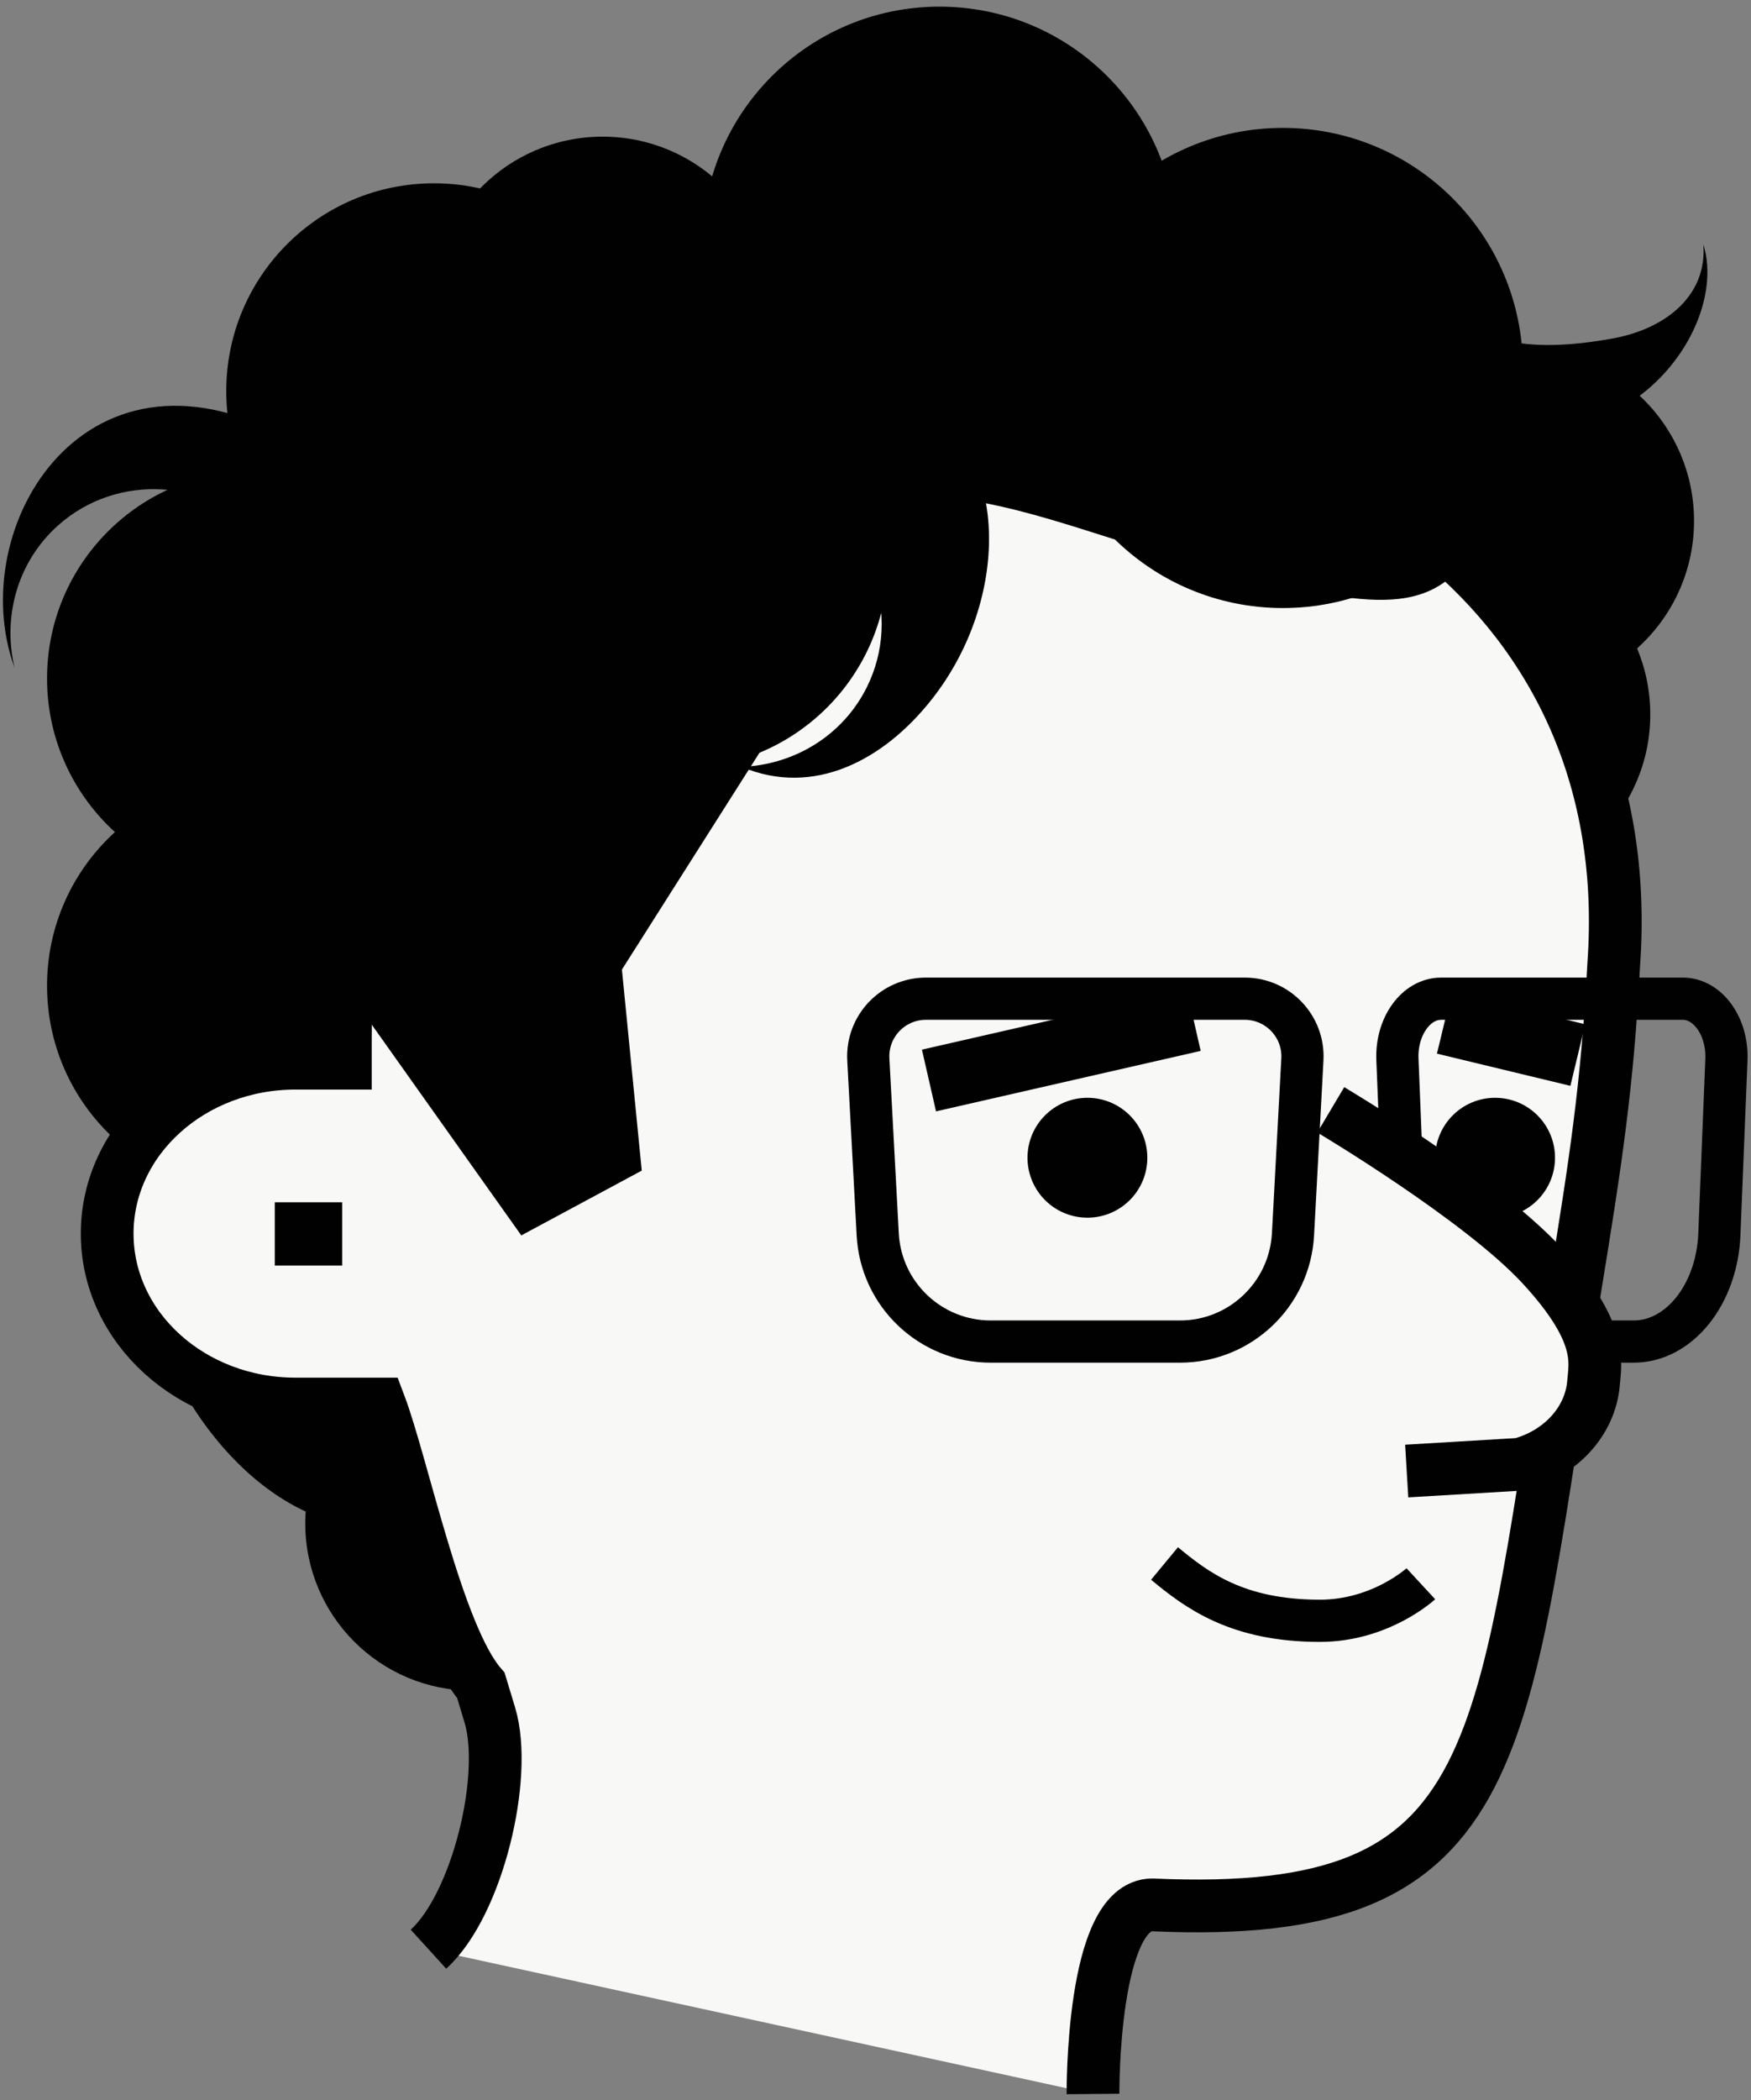
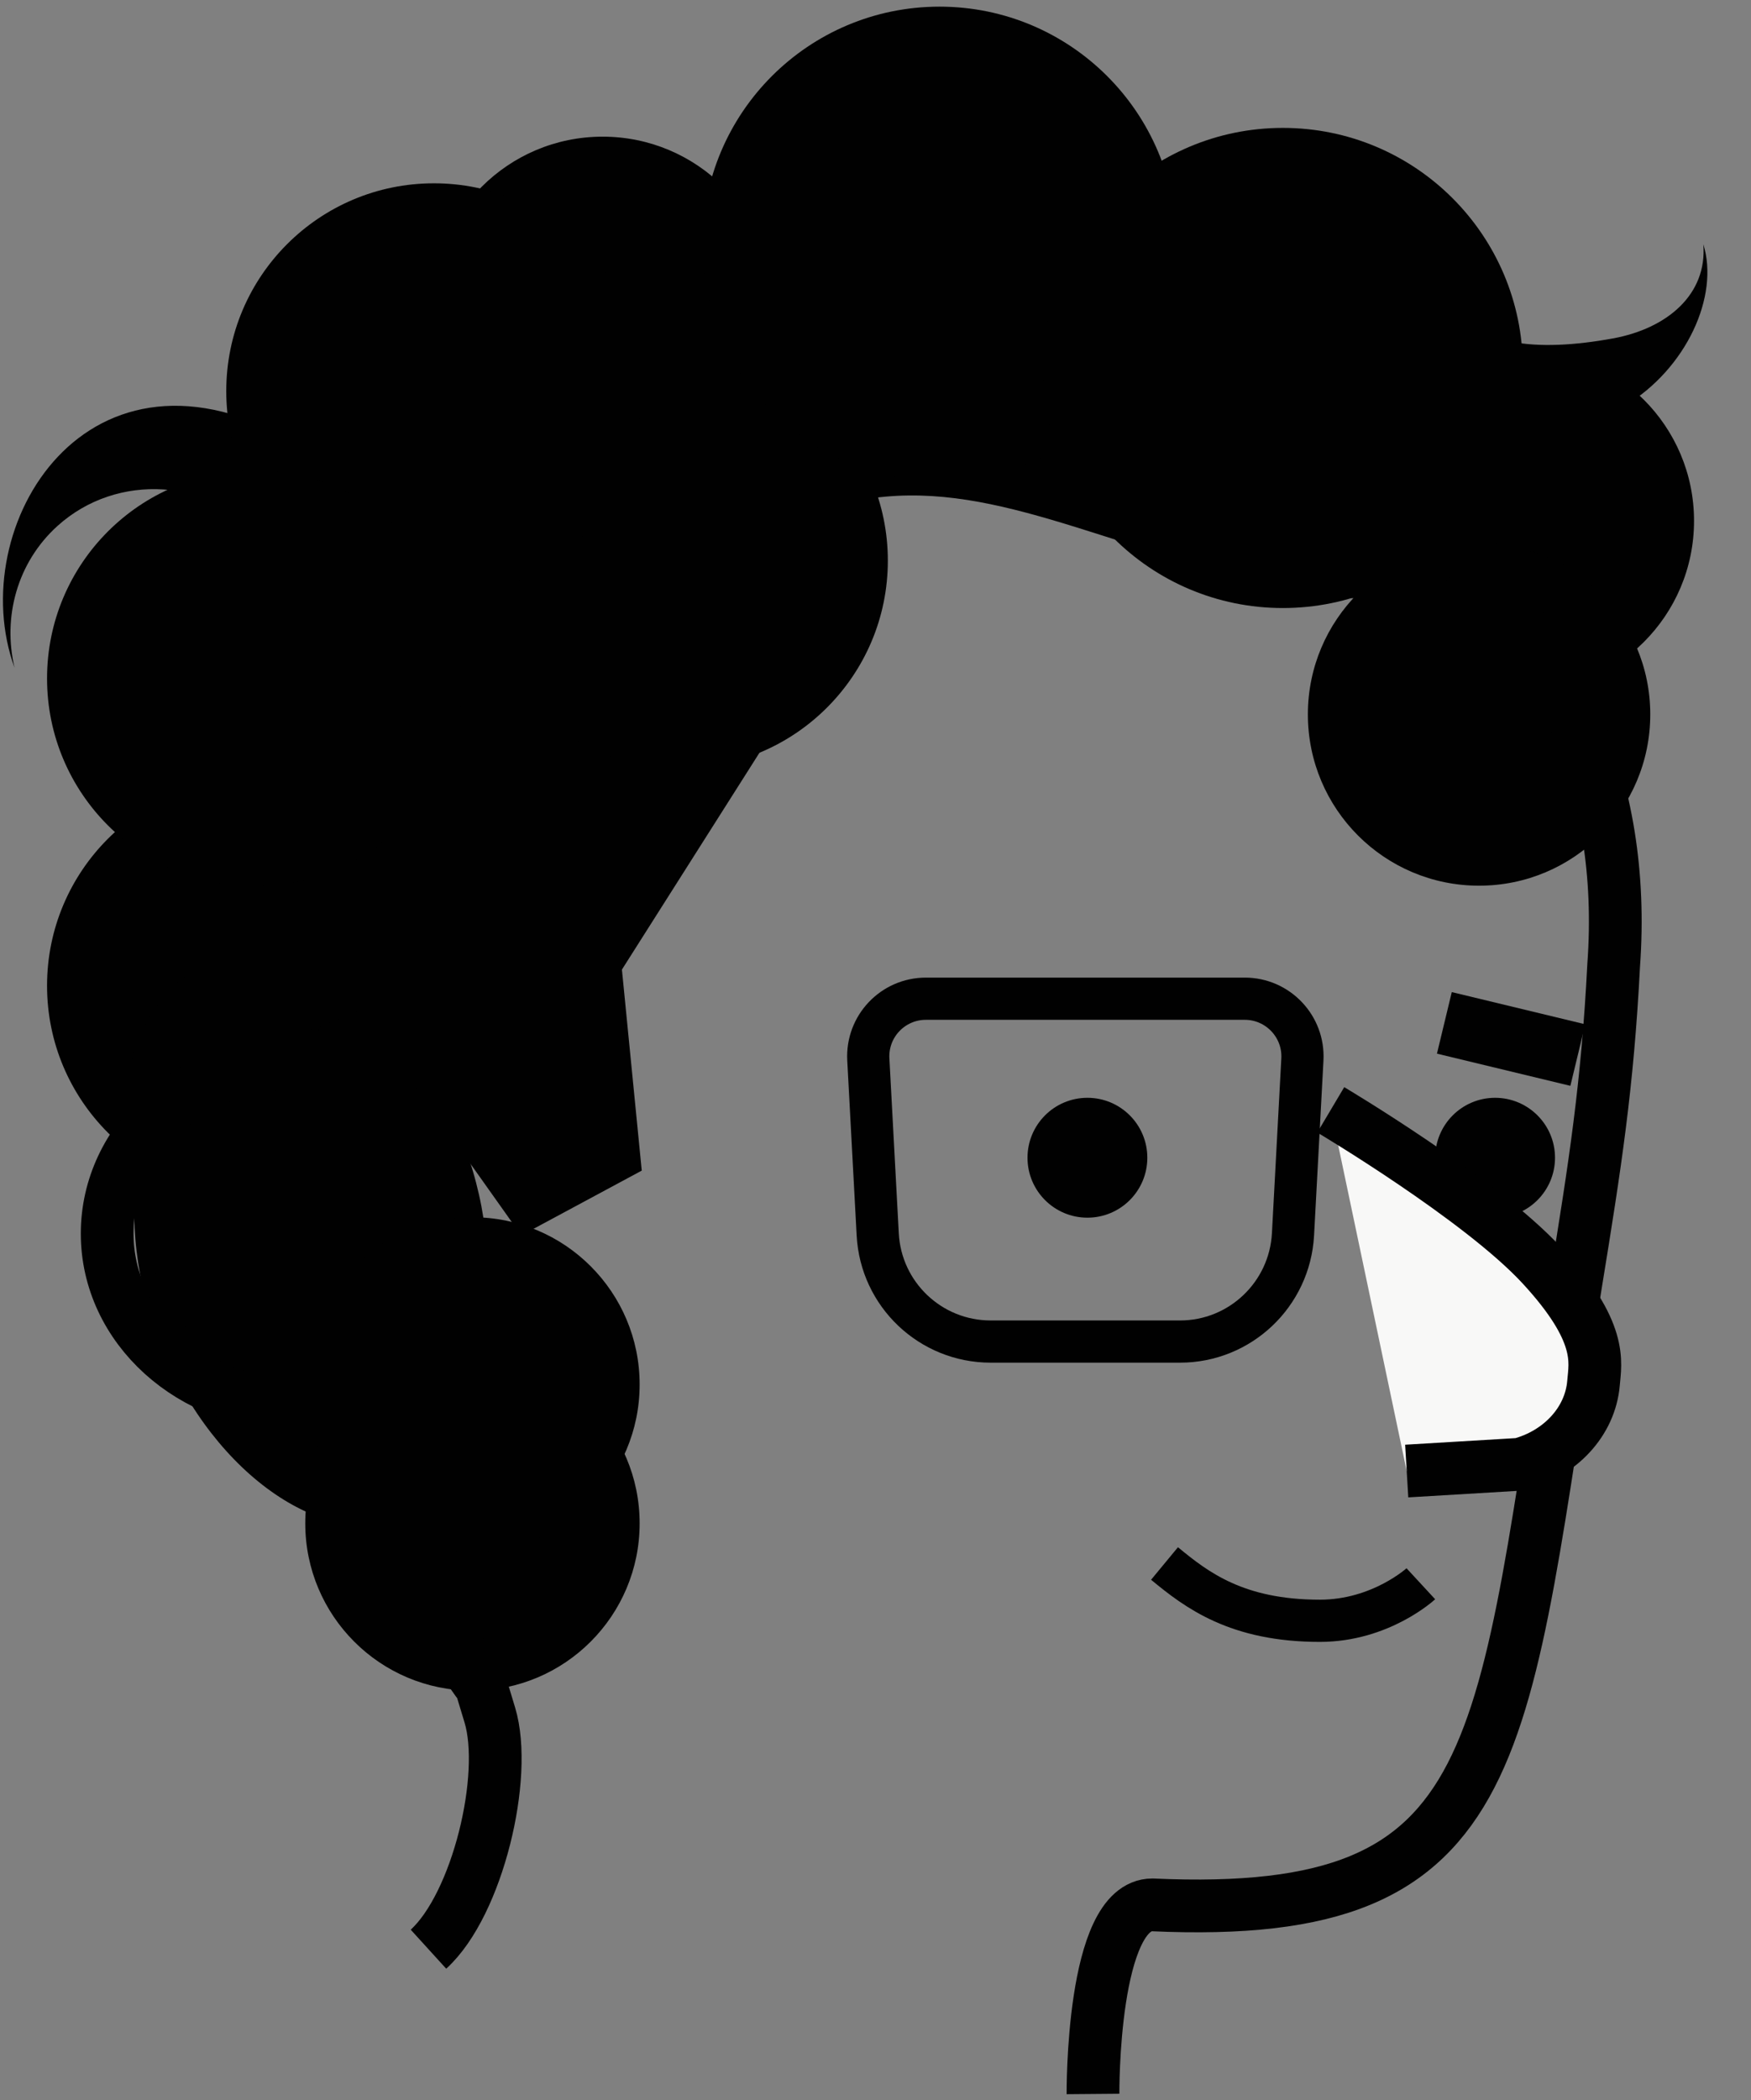
<svg xmlns="http://www.w3.org/2000/svg" width="166" height="199" viewBox="0 0 166 199" fill="none">
  <rect x="0" y="0" width="166" height="199" fill="#808080" stroke="none" />
  <path d="M39.121 143.837C47.219 140.512 49.701 127.873 44.665 115.606C39.629 103.339 28.982 96.09 20.884 99.415C12.786 102.739 10.304 115.378 15.34 127.645C20.376 139.912 31.023 147.161 39.121 143.837Z" fill="#010101" />
  <path d="M44.79 160.21C53.544 160.21 60.64 153.113 60.64 144.36C60.64 135.606 53.544 128.51 44.79 128.51C36.036 128.51 28.94 135.606 28.94 144.36C28.94 153.113 36.036 160.21 44.79 160.21Z" fill="#010101" />
  <path d="M137.18 27.94C139.24 32.94 145.86 33.36 152.91 32.07C158.1 31.12 161.86 27.87 161.48 23.15C163.01 28.04 159.89 34.94 154.04 38.45C144.29 44.31 131.24 42.41 129.19 37.41C128.53 35.79 136.53 29.04 136.97 27.32C137.03 27.53 137.09 27.73 137.18 27.94Z" fill="#010101" />
  <path d="M24.15 113.1C35.025 113.1 43.84 104.284 43.84 93.41C43.84 82.535 35.025 73.72 24.15 73.72C13.275 73.72 4.46 82.535 4.46 93.41C4.46 104.284 13.275 113.1 24.15 113.1Z" fill="#010101" />
  <path d="M38.05 135.703C46.148 132.378 48.63 119.739 43.594 107.472C38.558 95.206 27.911 87.956 19.813 91.281C11.715 94.605 9.233 107.245 14.269 119.511C19.305 131.778 29.952 139.027 38.05 135.703Z" fill="#010101" />
  <path d="M44.79 147.05C53.544 147.05 60.64 139.954 60.64 131.2C60.64 122.446 53.544 115.35 44.79 115.35C36.036 115.35 28.94 122.446 28.94 131.2C28.94 139.954 36.036 147.05 44.79 147.05Z" fill="#010101" />
  <path d="M144.37 65.59C153.333 65.59 160.6 58.323 160.6 49.36C160.6 40.396 153.333 33.13 144.37 33.13C135.406 33.13 128.14 40.396 128.14 49.36C128.14 58.323 135.406 65.59 144.37 65.59Z" fill="#010101" />
  <path d="M140.22 83.93C149.183 83.93 156.45 76.664 156.45 67.7C156.45 58.736 149.183 51.47 140.22 51.47C131.256 51.47 123.99 58.736 123.99 67.7C123.99 76.664 131.256 83.93 140.22 83.93Z" fill="#010101" />
-   <path d="M40.62 184.71C45.28 180.47 48.18 168.3 46.44 162.53L45.59 159.72C41.45 154.96 38.18 138.89 35.97 133.05H28.01C18.15 133.05 10.16 125.82 10.16 116.9C10.16 107.98 18.15 100.75 28.01 100.75H32.74V98.48C32.74 68.43 44.6 37.07 92.86 37.07C126.07 37.07 155.53 56.59 152.98 91.48C152.4 102.83 151.21 110.47 149.39 121.62C142.16 165.91 143.51 182.06 109.24 180.51C103.47 180.51 103.62 198.43 103.62 198.43" fill="#F8F8F7" />
  <path d="M40.62 184.71C45.28 180.47 48.18 168.3 46.44 162.53L45.59 159.72C41.45 154.96 38.18 138.89 35.97 133.05H28.01C18.15 133.05 10.16 125.82 10.16 116.9C10.16 107.98 18.15 100.75 28.01 100.75H32.74V98.48C32.74 68.43 44.6 37.07 92.86 37.07C126.07 37.07 155.53 56.59 152.98 91.48C152.4 102.83 151.21 110.47 149.39 121.62C142.16 165.91 143.51 182.06 109.24 180.51C103.47 180.51 103.62 198.43 103.62 198.43" stroke="#010101" stroke-width="5" stroke-miterlimit="10" />
  <path d="M23.56 99.86C23.56 99.86 22.4 95.2 20.22 91.7C16.2 85.24 12.74 71.71 15.48 61.76C17.21 55.47 20.98 49.91 26.86 46.4L57.08 26.69C70.42 18.75 91.54 13.21 115.06 25C127.86 31.41 148.58 38.29 140.22 51.47C136.06 58.03 131.59 57.99 117.36 54.52C102.22 50.83 91.63 44.6 79.42 47.87C53.91 54.7 72.75 70.15 72.75 70.15L58.96 91.88L60.84 110.93L49.42 117.07L34.28 95.74L23.57 99.86H23.56Z" fill="#010101" />
  <path d="M103.09 115.39C106.227 115.39 108.77 112.847 108.77 109.71C108.77 106.573 106.227 104.03 103.09 104.03C99.953 104.03 97.41 106.573 97.41 109.71C97.41 112.847 99.953 115.39 103.09 115.39Z" fill="#010101" />
  <path d="M141.74 115.39C144.876 115.39 147.42 112.847 147.42 109.71C147.42 106.573 144.876 104.03 141.74 104.03C138.603 104.03 136.06 106.573 136.06 109.71C136.06 112.847 138.603 115.39 141.74 115.39Z" fill="#010101" />
  <path d="M110.4 148.16C113.46 150.69 117.27 153.59 125.13 153.59C130.9 153.59 134.7 150.08 134.7 150.08" stroke="#010101" stroke-width="4" stroke-miterlimit="10" />
-   <path d="M113.16 96.66L88.07 102.39" stroke="#010101" stroke-width="6" stroke-miterlimit="10" />
  <path d="M136.93 96.93L149.58 99.98" stroke="#010101" stroke-width="6" stroke-miterlimit="10" />
-   <path d="M32.44 116.93H26.05" stroke="#010101" stroke-width="6" stroke-miterlimit="10" />
  <path d="M57.13 45.37C66.082 45.37 73.34 38.112 73.34 29.16C73.34 20.207 66.082 12.95 57.13 12.95C48.177 12.95 40.92 20.207 40.92 29.16C40.92 38.112 48.177 45.37 57.13 45.37Z" fill="#010101" />
  <path d="M64.48 72.82C75.354 72.82 84.17 64.004 84.17 53.13C84.17 42.255 75.354 33.44 64.48 33.44C53.605 33.44 44.79 42.255 44.79 53.13C44.79 64.004 53.605 72.82 64.48 72.82Z" fill="#010101" />
-   <path d="M75.609 46.44C82.639 49.95 85.57 58.32 82.17 65.14C79.86 69.76 75.24 72.48 70.31 72.67C77.15 75.56 83.799 72.03 88.329 66.28C95.889 56.69 95.279 43.2 88.26 39.69C85.99 38.56 77.09 45.97 74.749 46.06C75.04 46.18 75.329 46.3 75.609 46.44Z" fill="#010101" />
  <path d="M25.23 51.13C19.97 45.3 11.11 44.73 5.45 49.84C1.62 53.3 0.24 58.49 1.38 63.28C-3.5 49.91 8.3 30.4 28.14 41.98C30.33 43.26 25.27 49.58 25.82 51.86C25.63 51.61 25.44 51.37 25.22 51.13H25.23Z" fill="#010101" />
  <path d="M41.14 56.75C52.014 56.75 60.83 47.934 60.83 37.06C60.83 26.185 52.014 17.37 41.14 17.37C30.265 17.37 21.45 26.185 21.45 37.06C21.45 47.934 30.265 56.75 41.14 56.75Z" fill="#010101" />
  <path d="M24.15 83.98C35.025 83.98 43.84 75.164 43.84 64.29C43.84 53.415 35.025 44.6 24.15 44.6C13.275 44.6 4.46 53.415 4.46 64.29C4.46 75.164 13.275 83.98 24.15 83.98Z" fill="#010101" />
  <path d="M89.07 45.59C101.485 45.59 111.55 35.525 111.55 23.11C111.55 10.694 101.485 0.63 89.07 0.63C76.654 0.63 66.59 10.694 66.59 23.11C66.59 35.525 76.654 45.59 89.07 45.59Z" fill="#010101" />
  <path d="M121.62 57.62C134.184 57.62 144.37 47.434 144.37 34.87C144.37 22.305 134.184 12.12 121.62 12.12C109.055 12.12 98.87 22.305 98.87 34.87C98.87 47.434 109.055 57.62 121.62 57.62Z" fill="#010101" />
-   <path d="M154.86 127.13H141.27C136.95 127.13 133.38 122.67 133.15 116.97L132.48 100.4C132.35 97.27 134.24 94.64 136.62 94.64H159.53C161.91 94.64 163.79 97.27 163.67 100.4L163 116.97C162.77 122.66 159.2 127.13 154.88 127.13H154.86Z" stroke="#010101" stroke-width="4" stroke-miterlimit="10" />
  <path d="M126.16 105.17C126.16 105.17 140.33 113.59 146.17 119.91C152.01 126.23 151.23 129.1 151.07 131.06C150.76 134.76 147.85 137.77 144.09 138.76L133.36 139.4" fill="#F8F8F7" />
  <path d="M126.16 105.17C126.16 105.17 140.33 113.59 146.17 119.91C152.01 126.23 151.23 129.1 151.07 131.06C150.76 134.76 147.85 137.77 144.09 138.76L133.36 139.4" stroke="#010101" stroke-width="5" stroke-miterlimit="10" />
  <path d="M111.86 127.13H93.92C88.22 127.13 83.51 122.67 83.21 116.97L82.32 100.4C82.15 97.27 84.64 94.64 87.78 94.64H118.01C121.14 94.64 123.64 97.27 123.47 100.4L122.58 116.97C122.27 122.66 117.57 127.13 111.87 127.13H111.86Z" stroke="#010101" stroke-width="4" stroke-miterlimit="10" />
</svg>